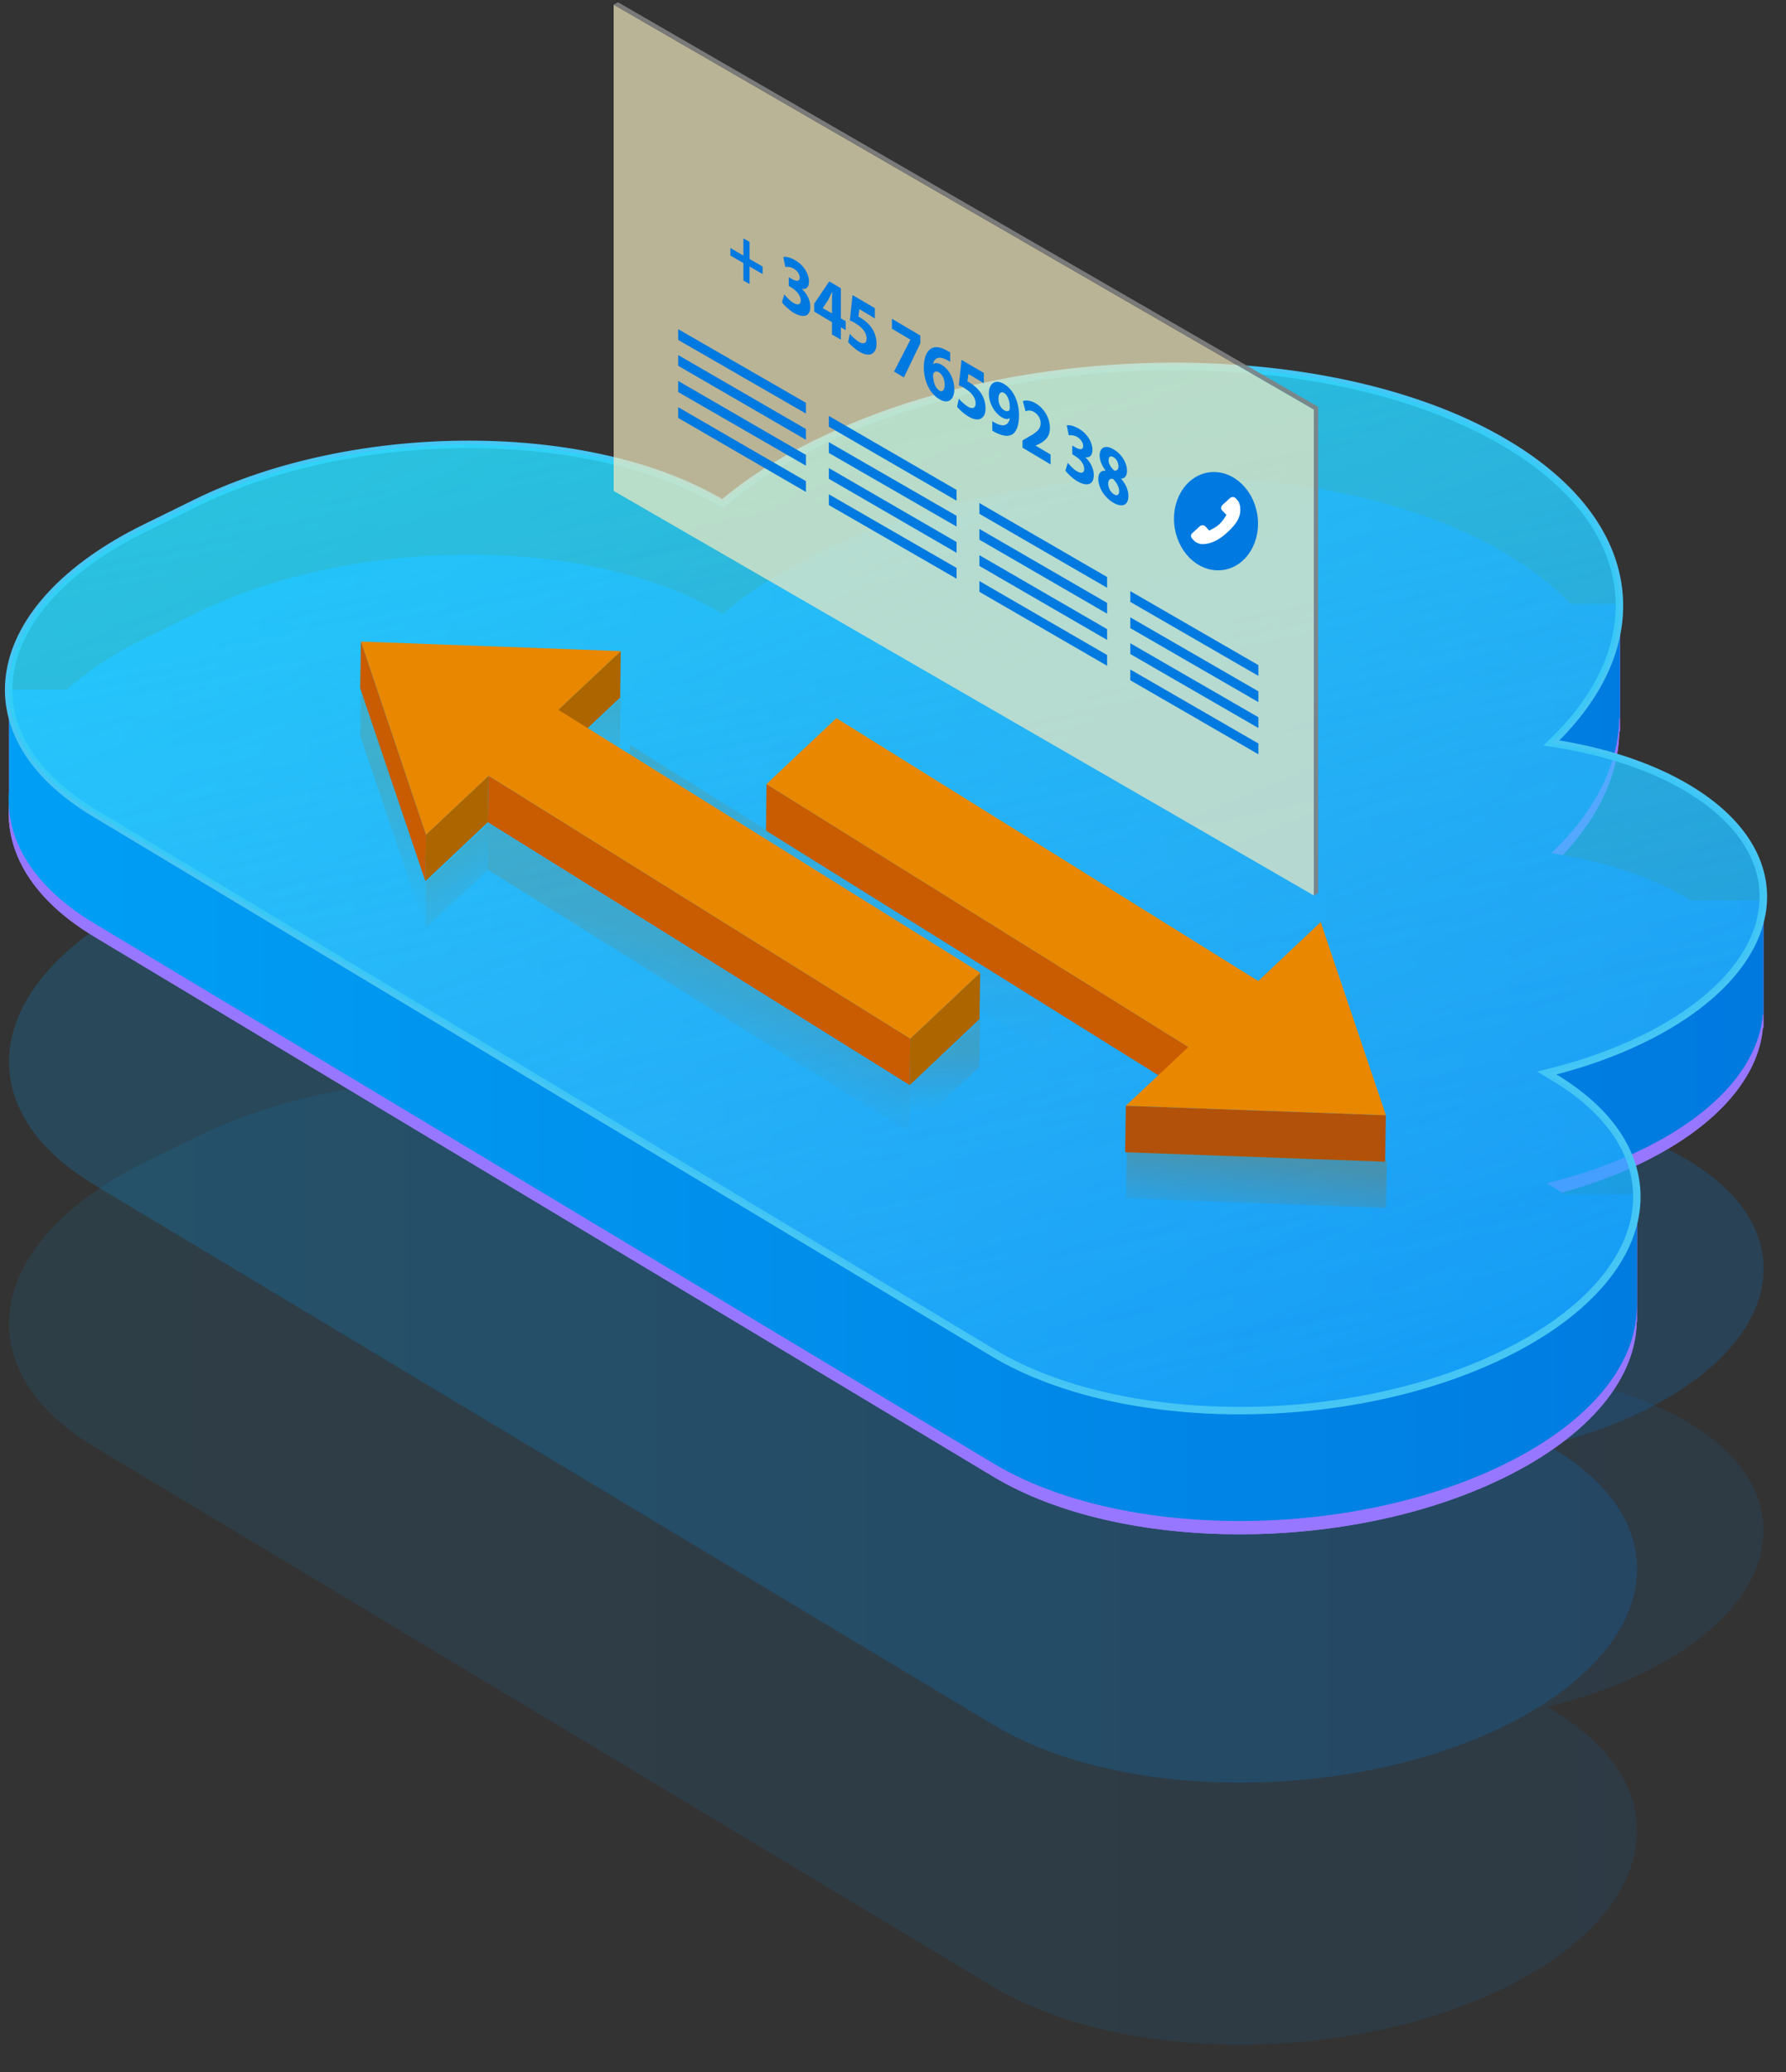
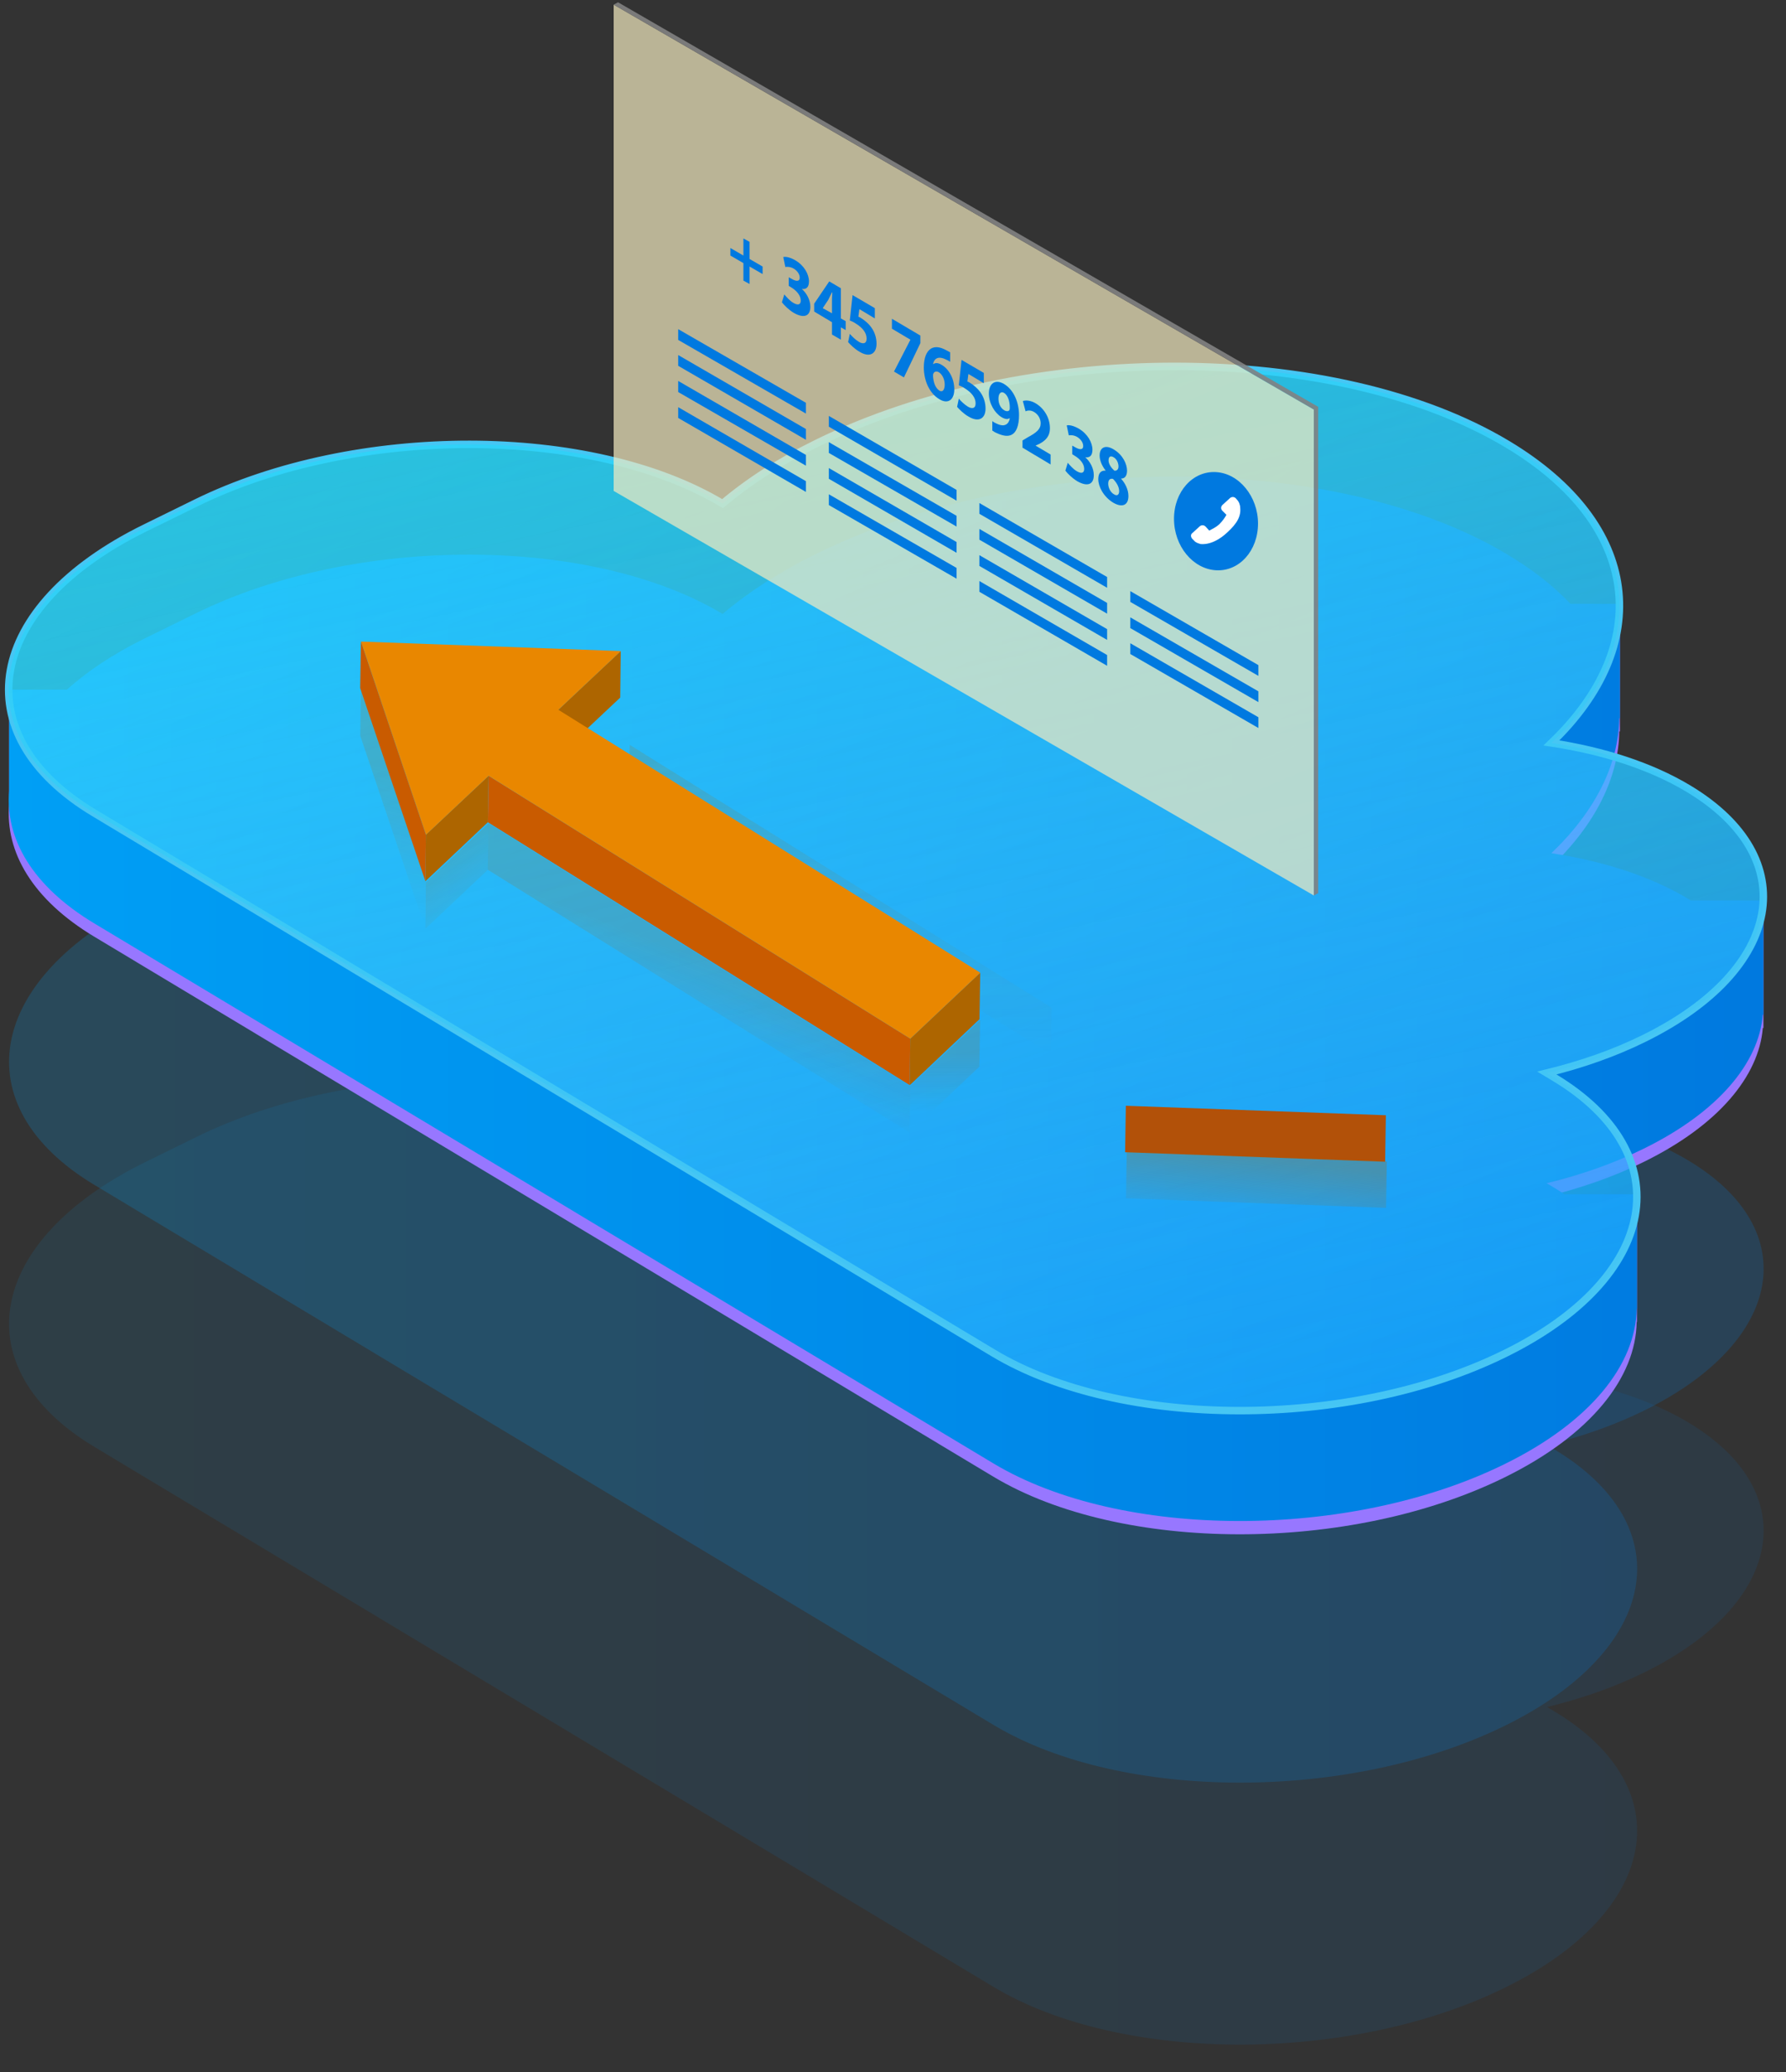
<svg xmlns="http://www.w3.org/2000/svg" width="119" height="138" viewBox="0 0 119 138" fill="none">
  <rect x="0" y="0" width="119" height="138" fill="#333333" stroke="none" />
  <g clip-path="url(#clip0_8_3202)">
    <path d="M103.561 113.972L103.084 113.686C105.378 113.128 107.563 112.366 109.55 111.386C118.868 106.805 120.195 99.36 112.524 94.752C110.013 93.241 106.841 92.227 103.391 91.703C110.176 85.203 109.448 77.206 100.464 71.816C88.989 64.928 68.394 64.894 54.462 71.741C51.978 72.959 49.882 74.32 48.167 75.77C39.408 70.523 23.706 70.502 13.082 75.722L9.686 77.39C-0.945 82.617 -2.463 91.111 6.296 96.365L29.546 110.324L43.076 118.444L66.203 132.328C74.697 137.426 89.949 137.453 100.26 132.382C110.585 127.319 112.055 119.07 103.561 113.972Z" fill="url(#paint0_linear_8_3202)" fill-opacity="0.1" />
    <path d="M103.561 96.525L103.084 96.239C105.378 95.681 107.563 94.919 109.55 93.939C118.867 89.358 120.195 81.912 112.524 77.305C110.013 75.794 106.841 74.78 103.391 74.256C110.176 67.756 109.448 59.759 100.464 54.369C88.989 47.481 68.394 47.447 54.462 54.294C51.978 55.512 49.882 56.873 48.167 58.323C39.407 53.075 23.706 53.055 13.082 58.275L9.686 59.943C-0.945 65.17 -2.463 73.664 6.296 78.918L29.546 92.877L43.076 100.996L66.203 114.881C74.697 119.978 89.949 120.006 100.26 114.935C110.585 109.871 112.055 101.623 103.561 96.525Z" fill="url(#paint1_linear_8_3202)" fill-opacity="0.2" />
    <path opacity="0.65" d="M103.542 71.748L103.066 71.462C105.359 70.904 107.544 70.142 109.532 69.162C118.85 64.581 120.177 57.135 112.506 52.527C109.995 51.016 106.823 50.001 103.372 49.477C110.158 42.977 109.43 34.98 100.445 29.589C88.969 22.701 68.373 22.666 54.44 29.514C51.956 30.732 49.859 32.093 48.144 33.543C39.384 28.296 23.681 28.275 13.056 33.496L9.66 35.163C-0.972 40.391 -2.49 48.885 6.27 54.14L29.521 68.1L43.053 76.22L66.181 90.105C74.676 95.203 89.929 95.231 100.241 90.16C110.566 85.096 112.037 76.846 103.542 71.748Z" fill="url(#paint2_linear_8_3202)" />
    <path d="M117.51 60.851H112.65C112.603 60.817 112.555 60.79 112.5 60.756C109.989 59.245 106.817 58.231 103.366 57.707C106.32 54.882 107.845 51.771 107.892 48.715H107.933V41.099H104.639C103.529 39.928 102.134 38.825 100.446 37.818C88.97 30.93 68.374 30.896 54.441 37.743C51.957 38.962 49.86 40.323 48.145 41.773C39.385 36.525 23.682 36.504 13.057 41.725L9.661 43.392C7.565 44.42 5.829 45.577 4.454 46.816H0.608V53.534C0.329 56.747 2.174 59.912 6.271 62.376L29.522 76.336L43.054 84.456L66.182 98.341C74.677 103.439 89.93 103.467 100.242 98.396C105.993 95.571 108.995 91.753 109.05 88.043H109.07V80.42H104.237C104.013 80.27 103.774 80.12 103.529 79.971L103.053 79.685C105.347 79.127 107.532 78.364 109.519 77.384C114.495 74.941 117.19 71.674 117.456 68.461H117.496V60.851H117.51Z" fill="#9777FF" />
-     <path d="M117.51 60.851H112.65C112.603 60.817 112.555 60.79 112.5 60.756C109.989 59.245 106.817 58.231 103.366 57.707C106.32 54.882 107.845 51.771 107.892 48.715H107.933V41.099H104.639C103.529 39.928 102.134 38.825 100.446 37.818C88.97 30.93 68.374 30.896 54.441 37.743C51.957 38.962 49.86 40.323 48.145 41.773C39.385 36.525 23.682 36.504 13.057 41.725L9.661 43.392C7.565 44.42 5.829 45.577 4.454 46.816H0.608V53.534C0.329 56.747 2.174 59.912 6.271 62.376L29.522 76.336L43.054 84.456L66.182 98.341C74.677 103.439 89.93 103.467 100.242 98.396C105.993 95.571 108.995 91.753 109.05 88.043H109.07V80.42H104.237C104.013 80.27 103.774 80.12 103.529 79.971L103.053 79.685C105.347 79.127 107.532 78.364 109.519 77.384C114.495 74.941 117.19 71.674 117.456 68.461H117.496V60.851H117.51Z" fill="#9777FF" />
    <path d="M117.51 59.967H112.65C112.603 59.933 112.555 59.905 112.501 59.871C109.989 58.36 106.817 57.346 103.366 56.822C106.32 53.997 107.845 50.887 107.893 47.831H107.933V40.214H104.639C103.53 39.044 102.134 37.941 100.446 36.934C88.971 30.045 68.374 30.011 54.441 36.859C51.957 38.077 49.86 39.438 48.145 40.888C39.385 35.64 23.683 35.62 13.058 40.84L9.661 42.508C7.565 43.536 5.829 44.693 4.454 45.932H0.609V52.65C0.329 55.862 2.174 59.027 6.272 61.491L29.523 75.451L43.054 83.572L66.182 97.457C74.677 102.555 89.93 102.582 100.242 97.511C105.994 94.687 108.995 90.868 109.05 87.159H109.07V79.535H104.237C104.013 79.386 103.775 79.236 103.53 79.086L103.053 78.8C105.347 78.242 107.532 77.48 109.519 76.5C114.495 74.056 117.19 70.789 117.456 67.576H117.497V59.967H117.51Z" fill="url(#paint3_linear_8_3202)" />
    <path d="M103.542 71.748L103.066 71.462C105.359 70.904 107.544 70.142 109.532 69.162C118.85 64.581 120.177 57.135 112.506 52.527C109.995 51.016 106.823 50.001 103.372 49.477C110.158 42.977 109.43 34.98 100.445 29.589C88.969 22.701 68.373 22.666 54.44 29.514C51.956 30.732 49.859 32.093 48.144 33.543C39.384 28.296 23.681 28.275 13.056 33.496L9.66 35.163C-0.972 40.391 -2.49 48.885 6.27 54.14L29.521 68.1L43.053 76.22L66.181 90.105C74.676 95.203 89.929 95.231 100.241 90.16C110.566 85.096 112.037 76.846 103.542 71.748Z" fill="url(#paint4_linear_8_3202)" fill-opacity="0.73" stroke="#46C6F4" stroke-width="0.498" stroke-miterlimit="10" />
    <path d="M103.542 71.748L103.066 71.462C105.359 70.904 107.544 70.142 109.532 69.162C118.85 64.581 120.177 57.135 112.506 52.527C109.995 51.016 106.823 50.001 103.372 49.477C110.158 42.977 109.43 34.98 100.445 29.589C88.969 22.701 68.373 22.666 54.44 29.514C51.956 30.732 49.859 32.093 48.144 33.543C39.384 28.296 23.681 28.275 13.056 33.496L9.66 35.163C-0.972 40.391 -2.49 48.885 6.27 54.14L29.521 68.1L43.053 76.22L66.181 90.105C74.676 95.203 89.929 95.231 100.241 90.16C110.566 85.096 112.037 76.846 103.542 71.748Z" fill="url(#paint5_linear_8_3202)" fill-opacity="0.66" />
  </g>
  <g clip-path="url(#clip1_8_3202)">
    <g opacity="0.93">
-       <path opacity="0.18" d="M41.358 46.526L41.324 49.622L37.147 53.55L37.197 50.437L41.358 46.526Z" fill="url(#paint6_linear_8_3202)" />
      <path opacity="0.18" d="M28.377 58.757L28.343 61.853L23.999 48.988L24.049 45.892L28.377 58.757Z" fill="url(#paint7_linear_8_3202)" />
      <path opacity="0.18" d="M32.556 54.83L32.506 57.925L28.345 61.853L28.378 58.758L32.556 54.83Z" fill="url(#paint8_linear_8_3202)" />
      <path opacity="0.18" d="M70.066 67.114L70.016 70.209L41.923 52.701L41.956 49.605L70.066 67.114Z" fill="url(#paint9_linear_8_3202)" />
      <path opacity="0.18" d="M60.646 72.338L60.613 75.434L32.503 57.925L32.553 54.83L60.646 72.338Z" fill="url(#paint10_linear_8_3202)" />
      <path opacity="0.18" d="M65.303 67.945L65.253 71.04L60.61 75.434L60.643 72.339L65.303 67.945Z" fill="url(#paint11_linear_8_3202)" />
    </g>
    <path d="M41.359 43.362L41.326 46.457L37.148 50.385L37.198 47.273L41.359 43.362Z" fill="#AD6500" />
    <path d="M32.555 51.666L32.505 54.762L28.344 58.69L28.377 55.594L32.555 51.666Z" fill="#AD6500" />
    <path d="M60.651 69.174L60.617 72.27L32.507 54.761L32.557 51.666L60.651 69.174Z" fill="#C95B00" />
    <path d="M65.312 64.782L65.262 67.878L60.619 72.271L60.652 69.176L65.312 64.782Z" fill="#AD6500" />
    <path d="M41.363 43.361L37.202 47.272L65.312 64.781L60.652 69.174L32.559 51.666L28.381 55.594L24.054 42.728L41.363 43.361Z" fill="#E98700" />
    <path d="M28.377 55.595L28.343 58.691L23.999 45.826L24.049 42.73L28.377 55.595Z" fill="#C95B00" />
  </g>
-   <path d="M79.181 69.731L79.131 72.827L51.038 55.318L51.071 52.223L79.181 69.731Z" fill="#C95B00" />
  <path d="M92.34 74.274L92.29 77.37L74.965 76.737L75.015 73.642L92.34 74.274Z" fill="#B25109" />
-   <path d="M87.998 61.408L92.342 74.273L75.017 73.641L79.177 69.73L51.067 52.221L55.727 47.828L83.838 65.336L87.998 61.408Z" fill="#E98700" />
  <path opacity="0.28" d="M92.401 77.346L92.351 80.442L75.025 79.809L75.075 76.714L92.401 77.346Z" fill="url(#paint12_linear_8_3202)" />
  <path opacity="0.7" d="M87.54 59.638L40.888 32.695V0.31L87.54 27.275V59.638Z" fill="#F4EBC1" />
  <path opacity="0.9" d="M41.18 0.152L40.889 0.309L87.54 27.274V59.637L87.831 59.48V27.095L41.18 0.152Z" fill="#828282" />
  <path d="M53.699 27.544L45.188 22.639V21.922L53.699 26.827V27.544Z" fill="#0079E0" />
  <path d="M53.699 29.29L45.188 24.363V23.646L53.699 28.573V29.29Z" fill="#0079E0" />
  <path d="M53.699 31.015L45.188 26.11V25.371L53.699 30.298V31.015Z" fill="#0079E0" />
  <path d="M53.699 32.762L45.188 27.835V27.118L53.699 32.045V32.762Z" fill="#0079E0" />
  <path d="M63.736 33.344L55.225 28.417V27.7L63.736 32.628V33.344Z" fill="#0079E0" />
  <path d="M63.736 35.069L55.225 30.165V29.448L63.736 34.353V35.069Z" fill="#0079E0" />
  <path d="M63.736 36.816L55.225 31.888V31.172L63.736 36.099V36.816Z" fill="#0079E0" />
  <path d="M63.736 38.54L55.225 33.636V32.919L63.736 37.824V38.54Z" fill="#0079E0" />
  <path d="M73.766 39.146L65.255 34.219V33.502L73.766 38.429V39.146Z" fill="#0079E0" />
  <path d="M73.766 40.87L65.255 35.942V35.226L73.766 40.153V40.87Z" fill="#0079E0" />
  <path d="M73.766 42.617L65.255 37.69V36.973L73.766 41.9V42.617Z" fill="#0079E0" />
  <path d="M73.766 44.341L65.255 39.413V38.697L73.766 43.624V44.341Z" fill="#0079E0" />
  <path d="M83.845 45.013L75.312 40.086V39.369L83.845 44.296V45.013Z" fill="#0079E0" />
  <path d="M83.845 46.759L75.312 41.831V41.115L83.845 46.042V46.759Z" fill="#0079E0" />
  <path d="M83.845 48.484L75.312 43.557V42.84L83.845 47.767V48.484Z" fill="#0079E0" />
-   <path d="M83.845 50.233L75.312 45.305V44.589L83.845 49.516V50.233Z" fill="#0079E0" />
  <path d="M78.223 34.553C78.223 32.739 79.477 31.351 81.022 31.441C82.567 31.53 83.821 33.075 83.821 34.867C83.821 36.68 82.567 38.069 81.022 37.979C79.477 37.889 78.223 36.367 78.223 34.553Z" fill="#0079E0" />
  <path d="M79.43 35.516L79.945 35.046C80.057 34.956 80.214 34.956 80.326 35.068L80.572 35.337C80.595 35.337 80.595 35.314 80.617 35.314C80.774 35.225 80.998 35.135 81.244 34.911C81.468 34.687 81.602 34.486 81.692 34.329C81.692 34.307 81.714 34.307 81.714 34.284L81.535 34.105L81.446 34.016C81.334 33.904 81.334 33.747 81.446 33.635L81.961 33.165C82.073 33.075 82.229 33.075 82.341 33.187L82.476 33.344C82.52 33.411 82.565 33.478 82.588 33.568C82.61 33.635 82.632 33.702 82.632 33.792C82.7 34.351 82.453 34.844 81.759 35.471C80.796 36.367 80.035 36.232 79.99 36.232C79.923 36.21 79.856 36.188 79.789 36.165C79.722 36.12 79.632 36.098 79.587 36.031L79.43 35.874C79.341 35.762 79.319 35.605 79.43 35.516Z" fill="white" />
  <path d="M49.944 16.107V17.249L50.812 17.751V18.253L49.944 17.751V18.915L49.533 18.687V17.523L48.666 17.02V16.518L49.533 17.02V15.879L49.944 16.107Z" fill="#0079E0" />
  <path d="M52.258 19.608C52.372 19.745 52.623 20.042 52.874 20.179C53.194 20.361 53.353 20.27 53.353 20.019C53.353 19.676 53.08 19.38 52.806 19.197L52.554 19.037V18.466L52.806 18.603C53.011 18.718 53.285 18.786 53.285 18.489C53.285 18.284 53.148 18.055 52.897 17.896C52.669 17.759 52.44 17.759 52.326 17.782L52.189 17.119C52.349 17.074 52.669 17.142 53.011 17.348C53.582 17.69 53.901 18.261 53.901 18.74C53.901 19.106 53.742 19.288 53.422 19.243C53.742 19.517 53.993 19.973 53.993 20.43C53.993 21.046 53.582 21.229 52.897 20.841C52.554 20.635 52.258 20.338 52.098 20.133L52.258 19.608Z" fill="#0079E0" />
  <path d="M55.435 22.28V21.458L54.248 20.75V20.225L55.252 18.741L56.028 19.198V21.207L56.348 21.39V21.983L56.028 21.801V22.622L55.435 22.28ZM55.435 20.865V20.111C55.435 19.906 55.435 19.7 55.458 19.472H55.435C55.343 19.632 55.275 19.792 55.184 19.974L54.818 20.522L55.435 20.865Z" fill="#0079E0" />
  <path d="M58.289 21.207L57.261 20.59L57.193 21.093C57.261 21.115 57.307 21.138 57.376 21.184C57.627 21.344 57.901 21.572 58.083 21.846C58.289 22.143 58.403 22.508 58.403 22.896C58.403 23.535 57.969 23.855 57.261 23.421C56.942 23.238 56.668 22.965 56.508 22.782L56.622 22.234C56.736 22.371 56.987 22.622 57.216 22.759C57.467 22.919 57.741 22.919 57.741 22.554C57.741 22.188 57.513 21.846 56.987 21.526C56.85 21.435 56.736 21.389 56.622 21.344L56.805 19.654L58.289 20.522V21.207Z" fill="#0079E0" />
  <path d="M61.324 22.349V22.851L60.228 25.134L59.566 24.746L60.661 22.623L59.429 21.892V21.23L61.324 22.349Z" fill="#0079E0" />
  <path d="M63.288 24.084C63.219 24.038 63.151 23.992 63.036 23.947C62.489 23.672 62.237 23.901 62.169 24.243H62.192C62.329 24.152 62.511 24.152 62.763 24.312C63.219 24.586 63.584 25.202 63.584 25.933C63.584 26.617 63.173 26.937 62.603 26.595C61.895 26.184 61.553 25.293 61.553 24.472C61.553 23.832 61.735 23.399 62.032 23.216C62.306 23.056 62.648 23.102 63.059 23.33C63.173 23.399 63.242 23.421 63.31 23.467V24.084H63.288ZM62.945 25.613C62.945 25.293 62.808 24.951 62.557 24.791C62.397 24.7 62.237 24.745 62.192 24.883C62.169 24.905 62.169 24.974 62.169 25.065C62.192 25.43 62.306 25.841 62.603 26.024C62.808 26.138 62.945 25.956 62.945 25.613Z" fill="#0079E0" />
  <path d="M65.551 25.522L64.524 24.906L64.456 25.408C64.524 25.431 64.57 25.454 64.638 25.499C64.889 25.659 65.163 25.887 65.346 26.161C65.551 26.458 65.666 26.823 65.666 27.212C65.666 27.851 65.232 28.17 64.524 27.737C64.204 27.554 63.931 27.28 63.771 27.097L63.885 26.549C63.999 26.686 64.25 26.938 64.478 27.075C64.73 27.234 65.004 27.234 65.004 26.869C65.004 26.504 64.775 26.161 64.25 25.842C64.113 25.75 63.999 25.705 63.885 25.659L64.067 23.97L65.551 24.837V25.522Z" fill="#0079E0" />
  <path d="M66.139 28.057C66.208 28.125 66.276 28.148 66.413 28.217C66.596 28.308 66.801 28.354 66.938 28.308C67.121 28.262 67.235 28.103 67.281 27.874L67.258 27.852C67.144 27.943 66.961 27.92 66.733 27.783C66.276 27.509 65.888 26.87 65.888 26.208C65.888 25.546 66.299 25.226 66.893 25.569C67.577 25.98 67.897 26.847 67.897 27.646C67.897 28.354 67.714 28.788 67.418 28.947C67.166 29.084 66.824 29.039 66.39 28.833C66.276 28.788 66.185 28.719 66.116 28.673V28.057H66.139ZM66.527 26.55C66.527 26.847 66.641 27.167 66.915 27.326C67.075 27.418 67.212 27.395 67.258 27.304C67.281 27.258 67.281 27.212 67.281 27.121C67.281 26.756 67.166 26.322 66.893 26.162C66.687 26.048 66.527 26.208 66.527 26.55Z" fill="#0079E0" />
  <path d="M68.129 29.814V29.335L68.471 29.129C69.065 28.81 69.339 28.581 69.339 28.193C69.339 27.919 69.202 27.622 68.905 27.44C68.677 27.303 68.471 27.326 68.334 27.394L68.152 26.709C68.357 26.641 68.677 26.664 69.019 26.869C69.613 27.234 69.955 27.874 69.955 28.513C69.955 29.084 69.636 29.358 69.248 29.563L68.996 29.677L70.001 30.271V30.933L68.129 29.814Z" fill="#0079E0" />
  <path d="M71.144 30.82C71.258 30.957 71.51 31.254 71.761 31.391C72.08 31.573 72.24 31.482 72.24 31.231C72.24 30.889 71.966 30.592 71.692 30.409L71.441 30.249V29.679L71.692 29.816C71.898 29.93 72.172 29.998 72.172 29.701C72.172 29.496 72.035 29.268 71.784 29.108C71.555 28.971 71.327 28.971 71.213 28.994L71.076 28.332C71.236 28.286 71.555 28.355 71.898 28.56C72.469 28.902 72.788 29.473 72.788 29.953C72.788 30.318 72.628 30.5 72.309 30.455C72.628 30.729 72.879 31.185 72.879 31.642C72.879 32.258 72.469 32.441 71.784 32.053C71.441 31.847 71.144 31.551 70.985 31.345L71.144 30.82Z" fill="#0079E0" />
  <path d="M73.177 31.916C73.177 31.506 73.359 31.323 73.656 31.346V31.323C73.405 31.003 73.268 30.638 73.268 30.341C73.268 29.77 73.679 29.611 74.204 29.93C74.82 30.296 75.094 30.912 75.094 31.346C75.094 31.642 74.98 31.871 74.706 31.871V31.894C74.957 32.167 75.186 32.601 75.186 33.035C75.186 33.651 74.775 33.834 74.158 33.469C73.496 33.058 73.177 32.373 73.177 31.916ZM74.569 32.715C74.569 32.419 74.387 32.122 74.158 31.894C73.953 31.848 73.839 31.962 73.839 32.213C73.839 32.464 73.976 32.784 74.227 32.921C74.432 33.058 74.569 32.944 74.569 32.715ZM73.862 30.661C73.862 30.889 74.021 31.14 74.25 31.346C74.387 31.369 74.524 31.277 74.524 31.072C74.524 30.866 74.432 30.592 74.204 30.455C73.976 30.318 73.862 30.433 73.862 30.661Z" fill="#0079E0" />
  <defs>
    <linearGradient id="paint0_linear_8_3202" x1="0.612" y1="101.393" x2="117.511" y2="101.393" gradientUnits="userSpaceOnUse">
      <stop stop-color="#009FF5" />
      <stop offset="1" stop-color="#0079DF" />
    </linearGradient>
    <linearGradient id="paint1_linear_8_3202" x1="7.04" y1="83.945" x2="123.939" y2="83.945" gradientUnits="userSpaceOnUse">
      <stop stop-color="#009FF5" />
      <stop offset="1" stop-color="#0079DF" />
    </linearGradient>
    <linearGradient id="paint2_linear_8_3202" x1="28.288" y1="7.299" x2="92.42" y2="94.907" gradientUnits="userSpaceOnUse">
      <stop stop-color="#00C2FA" />
      <stop offset="1" stop-color="#008BC1" />
    </linearGradient>
    <linearGradient id="paint3_linear_8_3202" x1="0.589" y1="66.516" x2="117.512" y2="66.516" gradientUnits="userSpaceOnUse">
      <stop stop-color="#009FF5" />
      <stop offset="1" stop-color="#0079DF" />
    </linearGradient>
    <linearGradient id="paint4_linear_8_3202" x1="44.668" y1="18.498" x2="79.079" y2="100.903" gradientUnits="userSpaceOnUse">
      <stop stop-color="#7CE2FF" stop-opacity="0.54" />
      <stop offset="1" stop-color="#1AA7FD" />
    </linearGradient>
    <linearGradient id="paint5_linear_8_3202" x1="44.668" y1="18.498" x2="63.102" y2="104.707" gradientUnits="userSpaceOnUse">
      <stop stop-color="#00F0FF" stop-opacity="0.54" />
      <stop offset="1" stop-color="#1AA7FD" stop-opacity="0" />
    </linearGradient>
    <linearGradient id="paint6_linear_8_3202" x1="39.252" y1="46.526" x2="39.252" y2="53.55" gradientUnits="userSpaceOnUse">
      <stop stop-color="#AD6500" />
      <stop offset="1" stop-color="#AD6500" stop-opacity="0" />
    </linearGradient>
    <linearGradient id="paint7_linear_8_3202" x1="26.188" y1="51.286" x2="23.999" y2="60.325" gradientUnits="userSpaceOnUse">
      <stop stop-color="#AD6500" />
      <stop offset="1" stop-color="#AD6500" stop-opacity="0" />
    </linearGradient>
    <linearGradient id="paint8_linear_8_3202" x1="30.451" y1="56.429" x2="33.118" y2="60.403" gradientUnits="userSpaceOnUse">
      <stop stop-color="#AD6500" />
      <stop offset="1" stop-color="#AD6500" stop-opacity="0" />
    </linearGradient>
    <linearGradient id="paint9_linear_8_3202" x1="55.995" y1="49.605" x2="55.995" y2="70.209" gradientUnits="userSpaceOnUse">
      <stop stop-color="#AD6500" />
      <stop offset="1" stop-color="#AD6500" stop-opacity="0" />
    </linearGradient>
    <linearGradient id="paint10_linear_8_3202" x1="48.309" y1="64.455" x2="46.049" y2="70.299" gradientUnits="userSpaceOnUse">
      <stop stop-color="#AD6500" />
      <stop offset="1" stop-color="#AD6500" stop-opacity="0" />
    </linearGradient>
    <linearGradient id="paint11_linear_8_3202" x1="62.956" y1="70.065" x2="62.956" y2="74.039" gradientUnits="userSpaceOnUse">
      <stop stop-color="#AD6500" />
      <stop offset="1" stop-color="#AD6500" stop-opacity="0" />
    </linearGradient>
    <linearGradient id="paint12_linear_8_3202" x1="84.283" y1="77.158" x2="83.713" y2="82.144" gradientUnits="userSpaceOnUse">
      <stop stop-color="#AD6500" />
      <stop offset="1" stop-color="#AD6500" stop-opacity="0" />
    </linearGradient>
    <clipPath id="clip0_8_3202">
      <rect width="118" height="113.083" fill="white" transform="translate(0.043 24.014)" />
    </clipPath>
    <clipPath id="clip1_8_3202">
      <rect width="73.646" height="57.685" fill="white" transform="translate(24 17.748)" />
    </clipPath>
  </defs>
</svg>